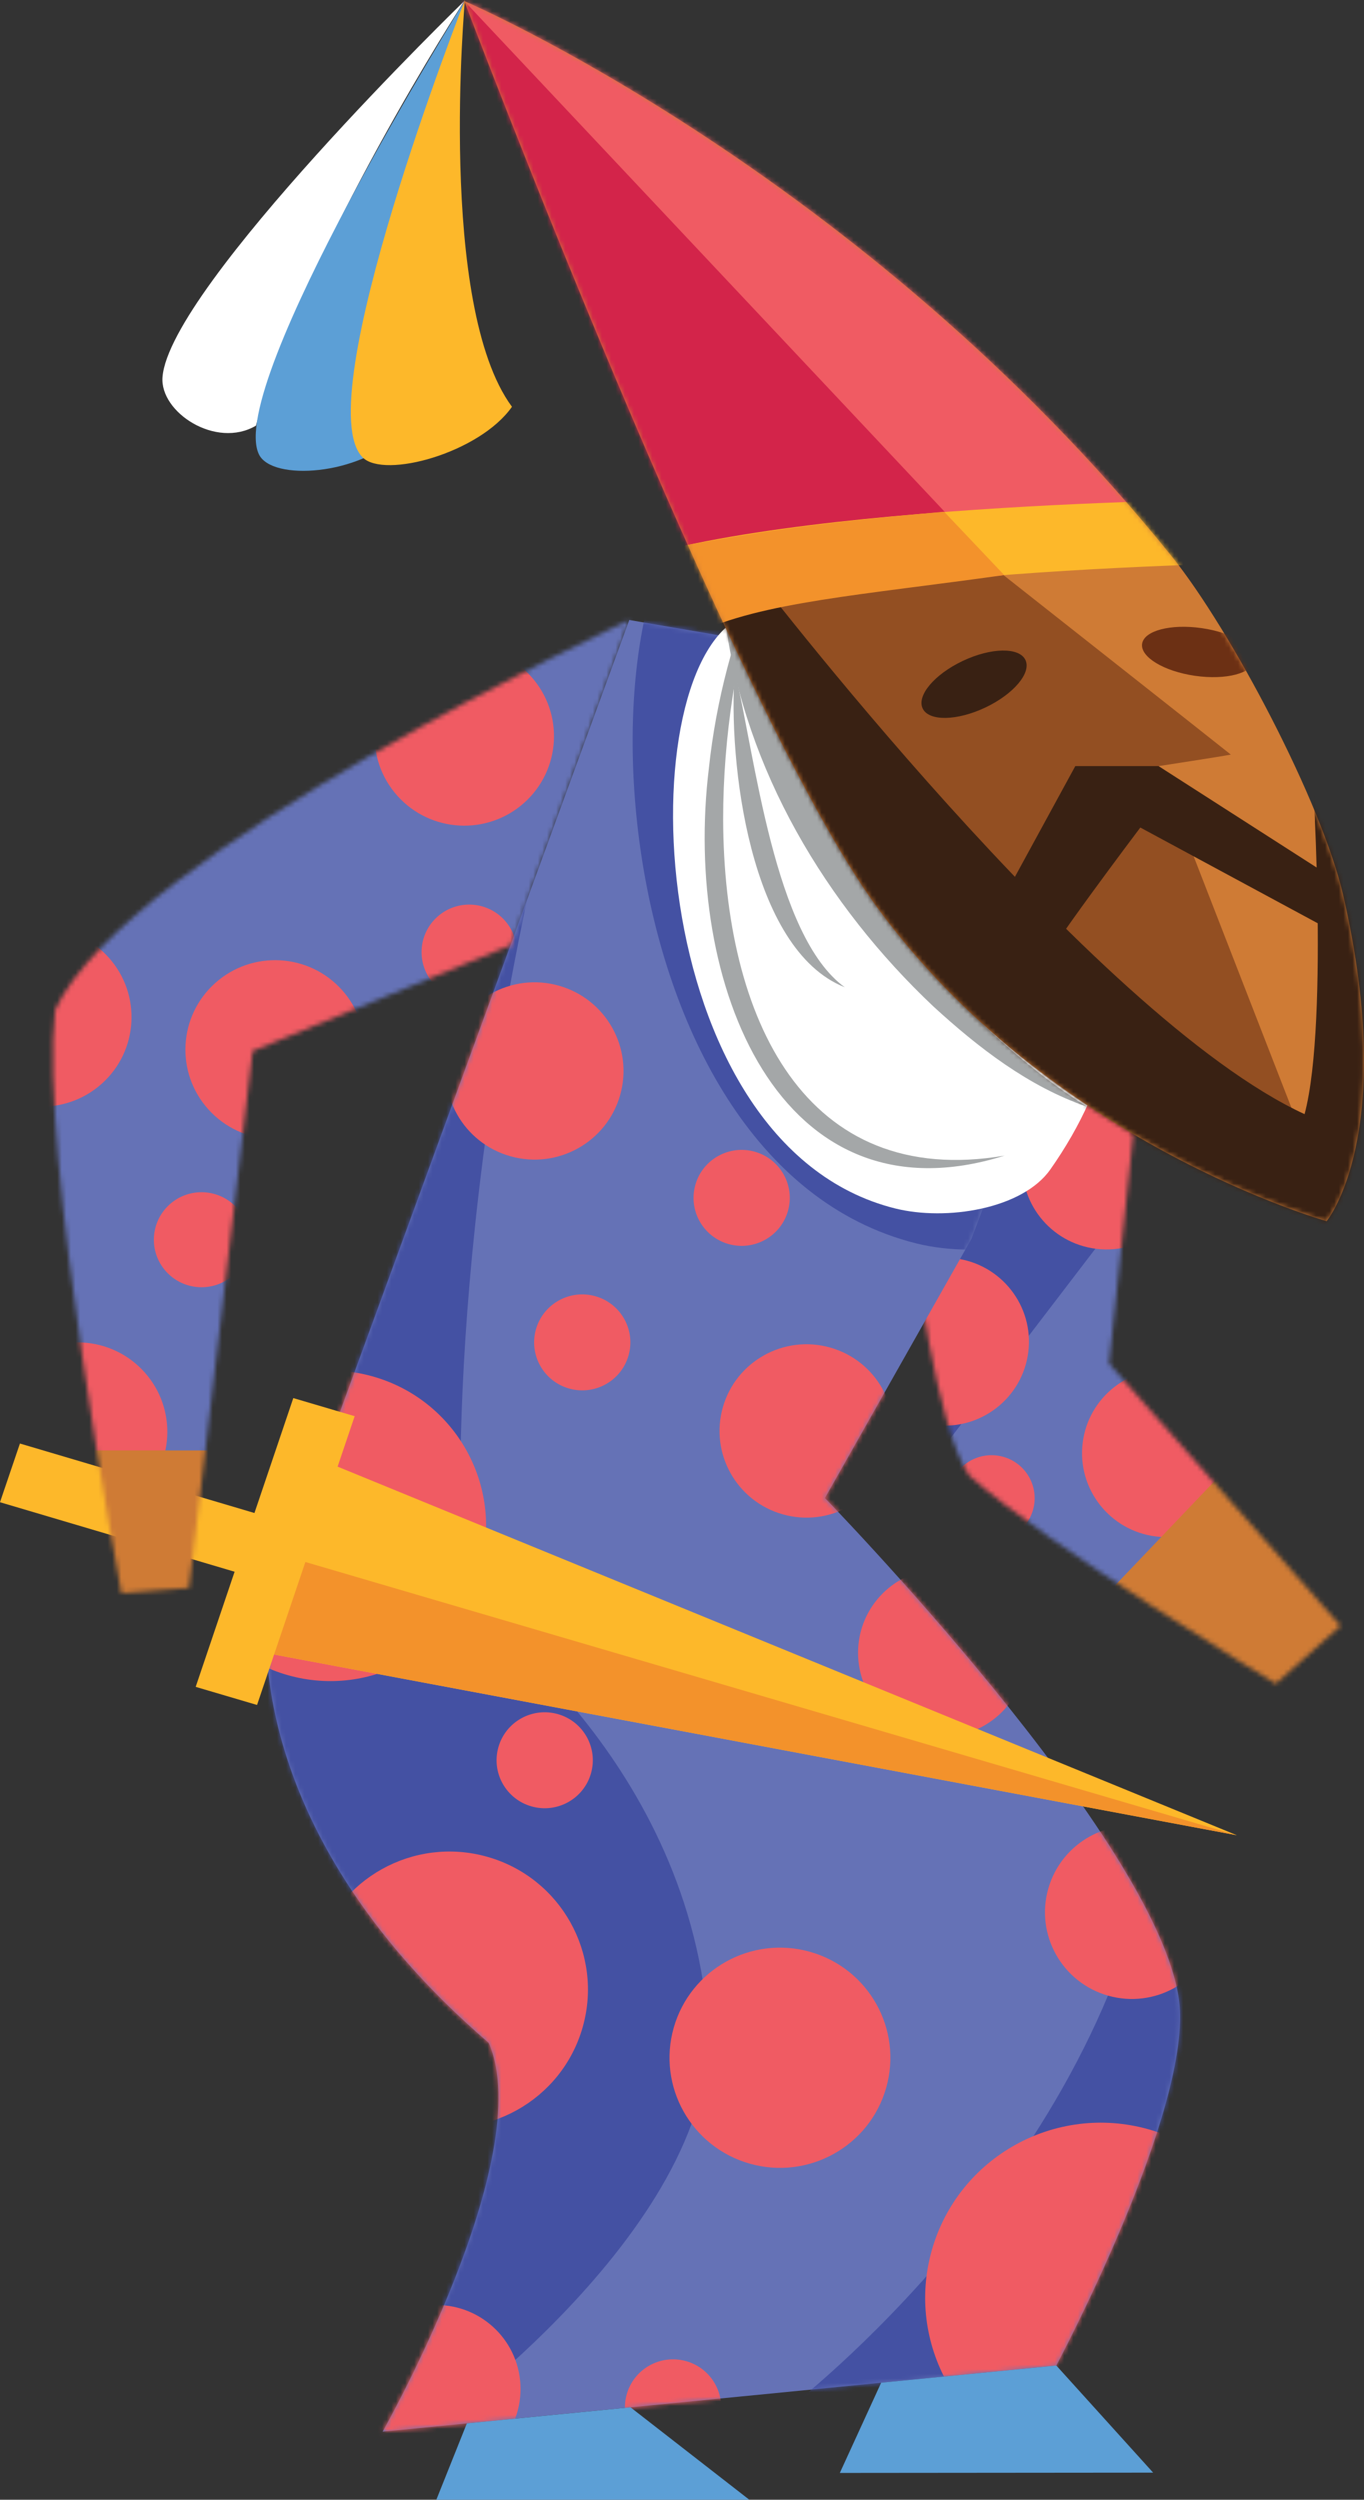
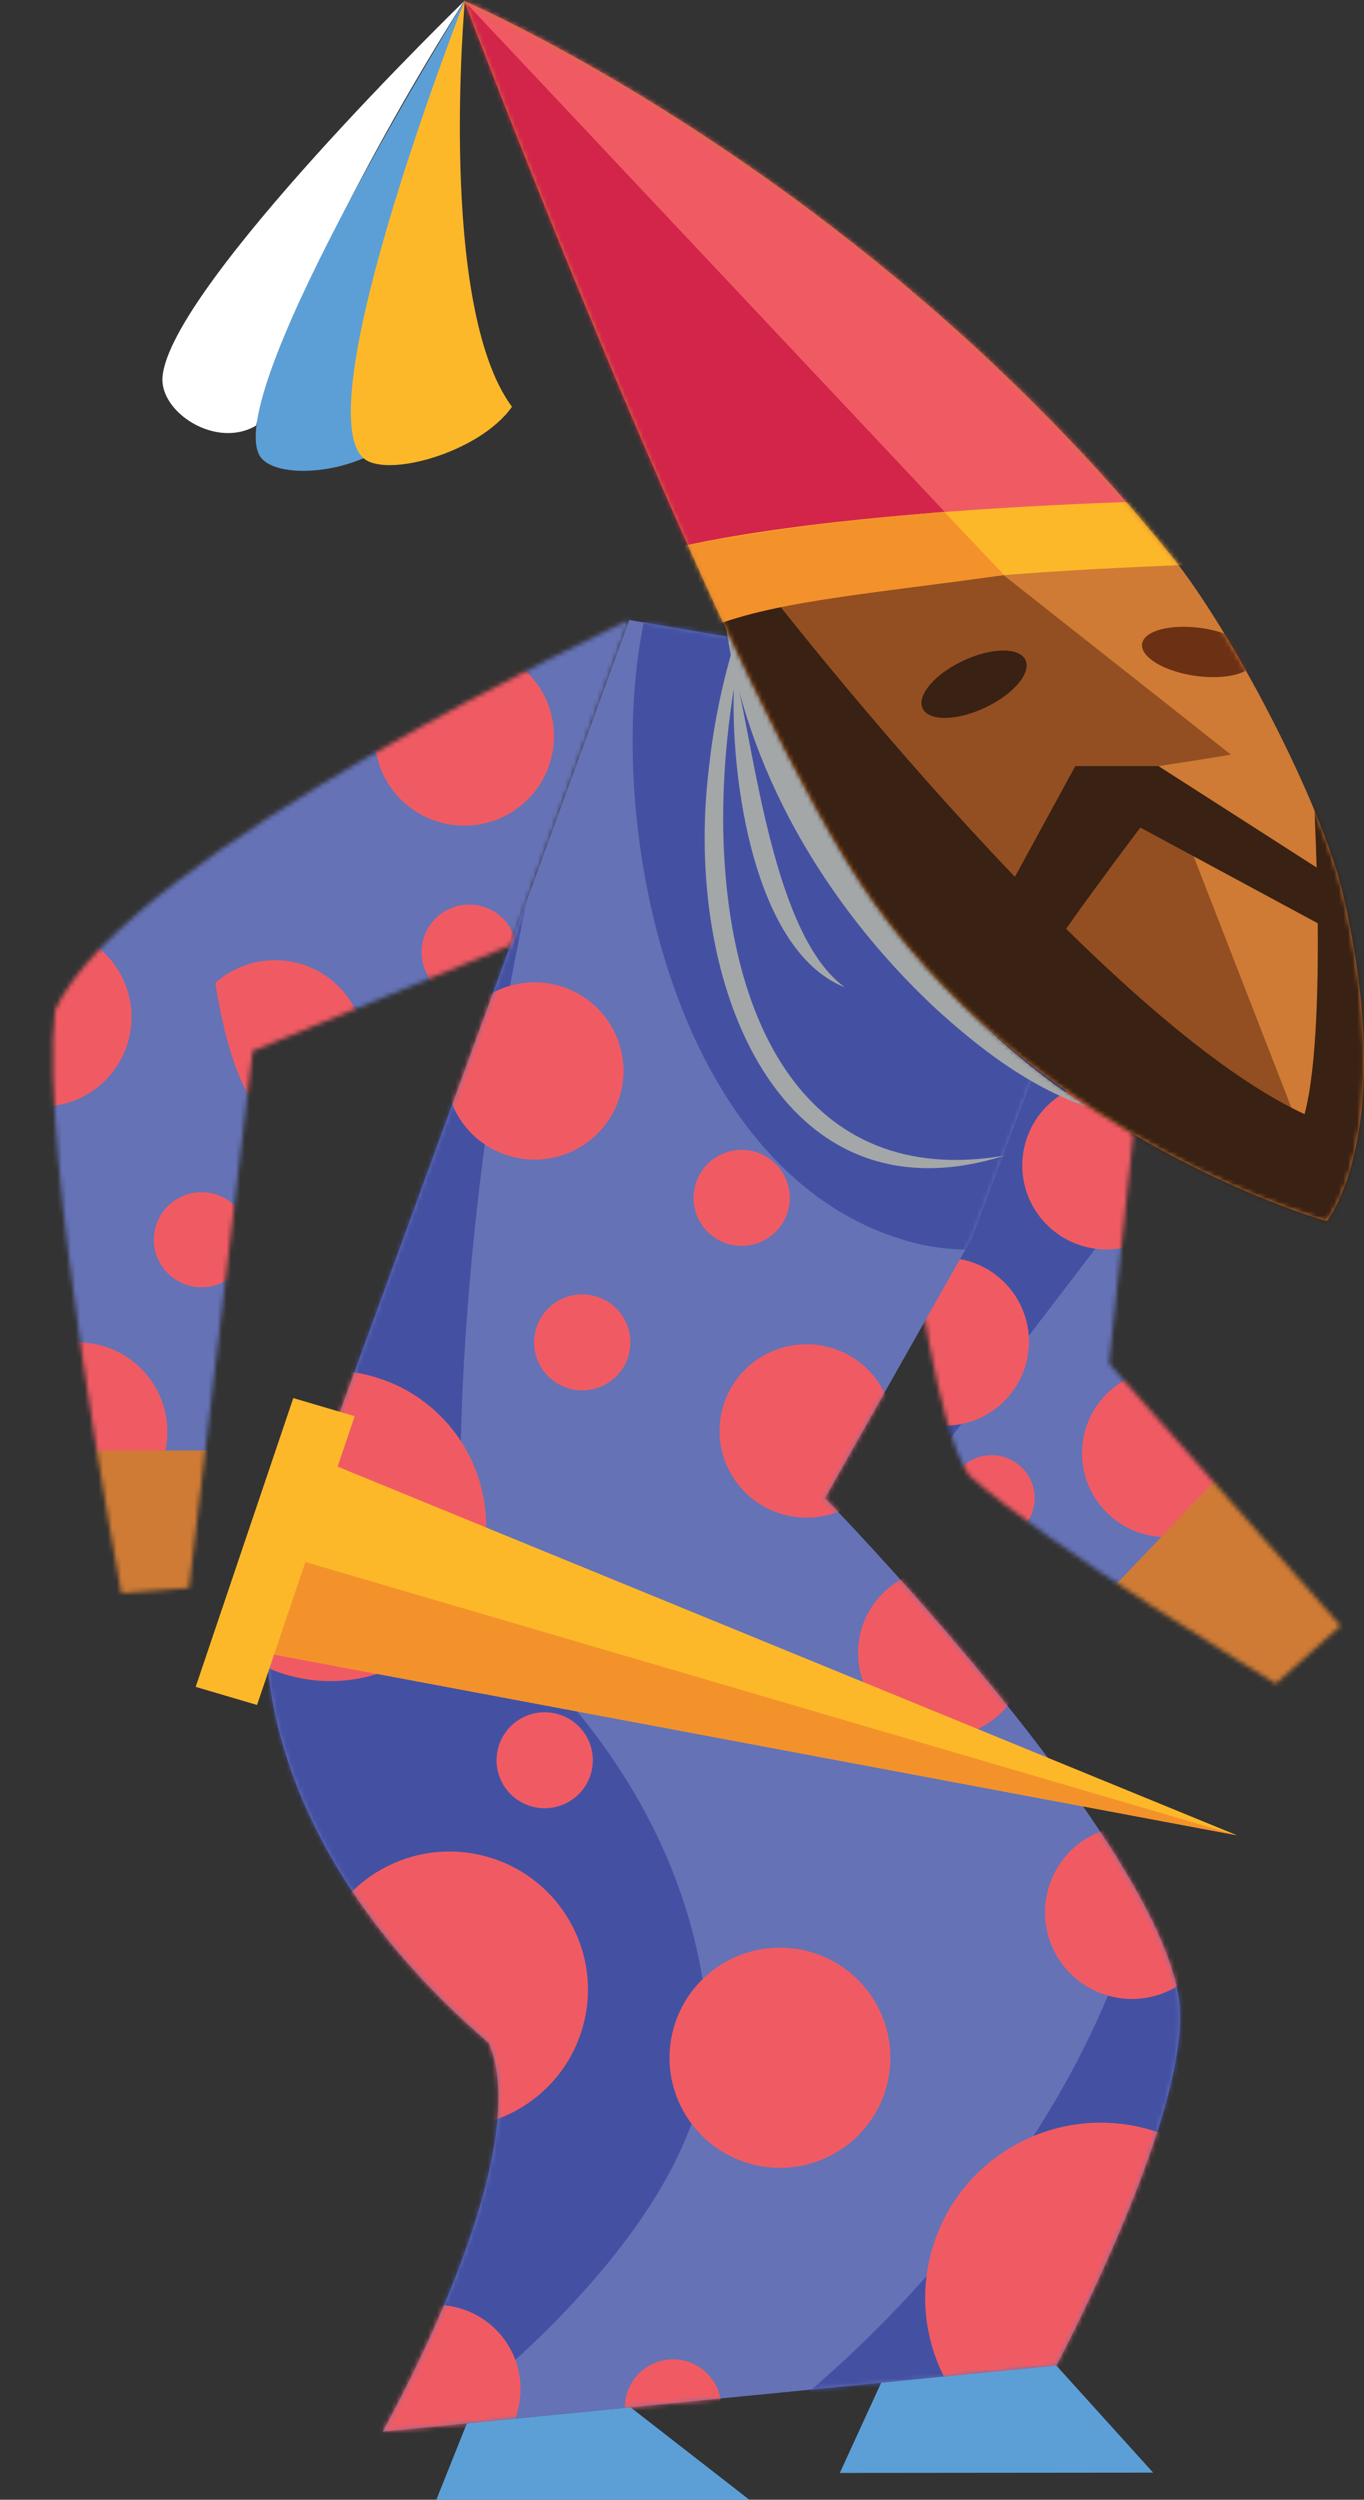
<svg xmlns="http://www.w3.org/2000/svg" width="298" height="546" viewBox="0 0 298 546" fill="none">
  <rect x="0" y="0" width="298" height="546" fill="#333333" stroke="none" />
  <g clip-path="url(#clip0_7_247)">
    <mask id="mask0_7_247" style="mask-type:luminance" maskUnits="userSpaceOnUse" x="199" y="165" width="94" height="203">
      <path d="M199.717 272.542C199.717 272.542 204.442 311.755 211.735 322.276C229.018 337.81 278.748 367.754 278.748 367.754L292.887 355.117L242.302 297.815L256.302 165.728L199.717 272.542Z" fill="white" />
    </mask>
    <g mask="url(#mask0_7_247)">
      <path d="M247.104 155.798L140.719 267.322L237.204 358.79L343.588 247.266L247.104 155.798Z" fill="#6572B6" />
      <path d="M254.287 165.484L246.347 169.569L191.643 269.867L202.924 320.335L248.043 261.325L254.287 165.484Z" fill="#4451A3" />
      <path d="M188.136 290.838C186.909 300.893 194.091 310.037 204.178 311.259C214.265 312.482 223.435 305.322 224.663 295.266C225.89 285.211 218.707 276.067 208.62 274.845C198.534 273.622 189.362 280.782 188.136 290.838Z" fill="#F05B63" />
      <path d="M223.477 252.35C222.25 262.405 229.433 271.549 239.519 272.771C249.606 273.995 258.778 266.834 260.004 256.779C261.231 246.723 254.048 237.58 243.962 236.358C233.875 235.134 224.703 242.295 223.477 252.35Z" fill="#F05B63" />
      <path d="M236.534 315.182C235.307 325.237 242.49 334.381 252.577 335.603C262.663 336.826 271.835 329.666 273.061 319.61C274.288 309.555 267.106 300.411 257.019 299.189C246.932 297.966 237.76 305.126 236.534 315.182Z" fill="#F05B63" />
      <path d="M207.282 326.1C206.655 331.246 210.331 335.927 215.493 336.552C220.655 337.178 225.349 333.514 225.977 328.368C226.605 323.222 222.929 318.541 217.767 317.916C212.605 317.29 207.911 320.954 207.282 326.1Z" fill="#F05B63" />
      <path d="M195.206 250.444C194.579 255.59 198.255 260.27 203.417 260.896C208.579 261.521 213.273 257.857 213.901 252.711C214.529 247.565 210.853 242.885 205.691 242.259C200.529 241.634 195.835 245.298 195.206 250.444Z" fill="#F05B63" />
      <path d="M271.16 317.41L240.213 349.852L278.971 386.595L309.918 354.152L271.16 317.41Z" fill="#CF7B35" />
    </g>
    <path d="M101.435 0.223C101.435 0.223 66.485 54.261 55.916 92.976C47.191 98.11 34.896 90.061 35.503 82.365C37.056 62.664 101.435 0.223 101.435 0.223Z" fill="white" />
    <path d="M101.483 0.223C101.483 0.223 79.032 68.26 87.275 94.892C78.654 103.802 59.379 105.195 56.556 99.214C49.328 83.904 101.483 0.223 101.483 0.223Z" fill="#5C9FD6" />
    <path d="M101.573 0C101.573 0 95.493 66.706 111.851 88.85C104.805 98.908 83.978 104.654 79.234 99.908C67.092 87.757 101.573 0 101.573 0Z" fill="#FDB82A" />
    <path d="M212.237 270.594L180.221 327.206C180.221 327.206 252.799 401.727 257.581 436.82C260.788 460.366 230.78 516.684 230.78 516.684L83.594 531.125C83.594 531.125 117.638 471.047 106.772 446.207C50.931 398.16 58.532 351.469 58.532 351.469L137.484 135.418L255.697 155.637L212.237 270.594Z" fill="#6572B6" />
    <mask id="mask1_7_247" style="mask-type:luminance" maskUnits="userSpaceOnUse" x="58" y="135" width="200" height="397">
      <path d="M58.533 351.469C58.533 351.469 50.933 398.162 106.774 446.207C117.639 471.047 83.595 531.125 83.595 531.125L230.781 516.684C230.781 516.684 260.789 460.366 257.581 436.82C252.8 401.727 180.222 327.206 180.222 327.206L212.238 270.594L255.699 155.637L137.486 135.418L58.533 351.469Z" fill="white" />
    </mask>
    <g mask="url(#mask1_7_247)">
      <path d="M252.473 399.471C241.18 473.413 172.55 525.811 172.55 525.811C172.55 525.811 252.221 523.615 251.932 522.46C251.642 521.304 324.657 408.714 252.473 399.471Z" fill="#4451A3" />
      <path d="M115.15 196.537C95.328 290.234 101.434 350.312 101.434 350.312C101.434 350.312 149.665 382.98 154.58 441.007C158.346 485.488 93.495 531.124 93.495 531.124L71.269 545.999L81.978 480.946L45.927 390.829L59.202 324.661C59.202 324.661 121.523 166.406 115.149 196.535" fill="#4451A3" />
      <path d="M187.464 361C187.464 371.13 195.701 379.341 205.863 379.341C216.024 379.341 224.261 371.13 224.261 361C224.261 350.87 216.024 342.658 205.863 342.658C195.701 342.658 187.464 350.87 187.464 361Z" fill="#F05B63" />
      <path d="M76.929 521.802C76.929 531.932 85.166 540.143 95.327 540.143C105.489 540.143 113.726 531.932 113.726 521.802C113.726 511.672 105.489 503.461 95.327 503.461C85.166 503.461 76.929 511.672 76.929 521.802Z" fill="#F05B63" />
      <path d="M127.301 442.784C131.853 426.766 122.518 410.101 106.45 405.563C90.382 401.025 73.665 410.331 69.113 426.35C64.561 442.368 73.896 459.033 89.964 463.571C106.032 468.109 122.749 458.803 127.301 442.784Z" fill="#F05B63" />
      <path d="M135.485 239.199C138.408 228.91 132.412 218.207 122.092 215.292C111.771 212.377 101.035 218.354 98.11 228.643C95.186 238.932 101.182 249.635 111.503 252.55C121.824 255.465 132.56 249.487 135.485 239.199Z" fill="#F05B63" />
      <path d="M104.905 342.515C110.026 324.495 99.525 305.751 81.45 300.645C63.374 295.54 44.571 306.008 39.449 324.027C34.329 342.047 44.831 360.792 62.905 365.897C80.98 371.002 99.784 360.534 104.905 342.515Z" fill="#F05B63" />
      <path d="M194.467 317.711C197.326 307.651 191.463 297.184 181.372 294.334C171.28 291.484 160.781 297.329 157.922 307.389C155.063 317.449 160.926 327.916 171.017 330.766C181.109 333.616 191.608 327.771 194.467 317.711Z" fill="#F05B63" />
      <path d="M265.568 422.848C268.427 412.788 262.564 402.321 252.473 399.471C242.382 396.621 231.882 402.466 229.023 412.526C226.164 422.586 232.027 433.053 242.119 435.903C252.21 438.753 262.709 432.908 265.568 422.848Z" fill="#F05B63" />
      <path d="M193.61 456.015C197.242 443.236 189.794 429.942 176.976 426.321C164.158 422.701 150.822 430.126 147.19 442.904C143.559 455.683 151.007 468.977 163.824 472.597C176.643 476.217 189.979 468.793 193.61 456.015Z" fill="#F05B63" />
      <path d="M277.407 512.315C283.183 491.994 271.338 470.853 250.954 465.095C230.57 459.337 209.363 471.145 203.587 491.466C197.812 511.787 209.656 532.928 230.04 538.686C250.425 544.443 271.631 532.636 277.407 512.315Z" fill="#F05B63" />
      <path d="M174.86 214.758C177.009 207.198 172.602 199.333 165.018 197.191C157.434 195.049 149.544 199.442 147.396 207.002C145.247 214.563 149.654 222.428 157.237 224.57C164.821 226.712 172.71 222.319 174.859 214.758" fill="#F05B63" />
      <path d="M137.322 296.062C138.904 290.493 135.659 284.699 130.072 283.122C124.486 281.545 118.674 284.78 117.092 290.349C115.51 295.918 118.755 301.712 124.342 303.289C129.928 304.866 135.739 301.631 137.322 296.062Z" fill="#F05B63" />
      <path d="M129.117 387.335C130.7 381.766 127.454 375.972 121.868 374.395C116.281 372.818 110.47 376.053 108.888 381.622C107.305 387.191 110.551 392.985 116.137 394.562C121.724 396.139 127.535 392.904 129.117 387.335Z" fill="#F05B63" />
      <path d="M157.16 528.668C158.742 523.099 155.496 517.306 149.91 515.728C144.323 514.151 138.512 517.386 136.93 522.955C135.347 528.524 138.593 534.318 144.179 535.895C149.766 537.473 155.577 534.237 157.16 528.668Z" fill="#F05B63" />
      <path d="M262.67 198.43C266.334 185.537 258.821 172.124 245.886 168.471C232.954 164.818 219.498 172.309 215.834 185.202C212.17 198.094 219.684 211.508 232.617 215.161C245.55 218.813 259.005 211.323 262.669 198.429" fill="#F05B63" />
      <path d="M253.978 181.598C267.746 208.476 260.548 236.441 243.51 260.706C235.738 271.774 214.458 275.155 200.189 271.589C129.086 253.828 125.043 118.722 158.493 106.032C180.729 97.596 232.441 139.556 253.977 181.598" fill="#4451A3" />
      <path d="M172.149 264.5C173.731 258.931 170.486 253.138 164.899 251.56C159.313 249.983 153.501 253.218 151.919 258.787C150.337 264.357 153.582 270.15 159.169 271.727C164.755 273.305 170.566 270.069 172.149 264.5Z" fill="#F05B63" />
    </g>
    <path d="M270.229 400.861L47.782 359.113L62.455 315.714L270.229 400.861Z" fill="#FDB82A" />
-     <path d="M70.387 348.97L74.741 336.148L4.354 315.297L0 328.119L70.387 348.97Z" fill="#FDB82A" />
    <path d="M77.485 309.326L64.079 305.372L42.751 368.45L56.158 372.404L77.485 309.326Z" fill="#FDB82A" />
    <path d="M270.229 400.861L66.716 341.175L59.884 361.384L270.229 400.861Z" fill="#F3922B" />
    <path d="M251.931 540.079L183.481 540.143L192.512 520.437L230.781 516.682L251.931 540.079Z" fill="#5C9FD6" />
    <path d="M137.75 525.811L163.707 546H95.328L102 529.319L137.75 525.811Z" fill="#5C9FD6" />
-     <path d="M237.673 193.497C248.451 214.54 242.816 236.432 229.478 255.429C223.393 264.094 206.734 266.741 195.562 263.95C139.896 250.044 136.73 144.27 162.918 134.335C180.327 127.731 220.812 160.581 237.673 193.496" fill="white" />
    <path d="M237.437 241.71C203.068 219.973 172.197 175.737 163.302 136.201C160.918 128.468 165.811 120.761 167.385 113.141C163.528 120.221 157.623 127.06 158.478 135.78C162.743 168.08 180.448 197.677 203.932 219.842C213.754 228.844 224.721 237.338 237.436 241.71" fill="#A4A7A8" />
    <path d="M219.481 252.409C175.892 259.838 158.123 222.569 157.99 178.96C157.976 160.731 160.996 142.767 165.916 125.234C160.332 138.552 156.454 152.922 154.881 167.732C149.097 214.857 170.232 267.898 219.482 252.409" fill="#A4A7A8" />
    <path d="M289.835 266.741C289.835 266.741 305.451 247.994 293.49 195.657C288.859 175.4 268.993 137.657 255.942 121.458C188.159 37.323 101.434 0.223 101.434 0.223C101.434 0.223 159.506 154.024 191.48 197.976C229.137 249.74 289.834 266.741 289.834 266.741" fill="#CF7B35" />
    <mask id="mask2_7_247" style="mask-type:luminance" maskUnits="userSpaceOnUse" x="101" y="0" width="197" height="267">
      <path d="M191.481 197.976C229.14 249.74 289.835 266.741 289.835 266.741C289.835 266.741 305.451 247.994 293.49 195.657C288.859 175.399 268.993 137.657 255.942 121.458C188.159 37.323 101.435 0.223 101.435 0.223C101.435 0.223 159.508 154.024 191.481 197.976Z" fill="white" />
    </mask>
    <g mask="url(#mask2_7_247)">
      <path d="M74.645 -4.513H261.383V116.722L99.233 135.702L74.645 -4.513Z" fill="#F05B63" />
      <path d="M209.767 118.146C209.767 118.146 267.868 163.955 268.901 164.818C267.108 165.192 253.119 167.336 253.119 167.336L294.155 272.837L158.919 210.232C158.919 210.232 134.663 121.79 134.663 119.803C134.663 117.816 147.622 104.566 147.622 104.566L209.768 118.147L209.767 118.146Z" fill="#934F22" />
      <path d="M286.512 164.818C286.512 164.818 290.491 222.819 285.016 243.356C238.548 221.916 163.902 124.108 163.902 124.108L139.48 128.581L231.188 257.6C231.188 257.6 300.965 281.581 300.965 279.611C300.965 277.64 310.435 224.475 310.435 224.475L286.511 161.871V164.818H286.512Z" fill="#392113" />
      <path d="M288.754 190.191L253.118 167.335H234.926L213.245 207.084C213.245 207.084 227.699 213.295 227.45 211.556C227.201 209.817 249.131 180.751 249.131 180.751L291.495 203.607L288.754 190.191Z" fill="#392113" />
      <path d="M219.392 125.609L101.435 0.223L88.143 8.504L140.139 121.509L153.602 133.482L219.392 125.609Z" fill="#D3244A" />
      <path d="M128.348 125.764C162.216 109.626 272.285 109.037 272.285 109.037L261.019 -11.144L273.389 -12.297L286.05 122.759C286.05 122.759 175.981 123.347 142.113 139.486C134.941 142.903 128.884 137.309 123.811 126.734C125.272 126.805 126.782 126.509 128.347 125.763" fill="#FDB82A" />
      <path d="M150.251 119.033C167.059 115.911 179.27 114.181 206.268 111.77L219.392 125.609C188.242 129.988 166.498 131.477 152.207 138.287C145.036 141.704 138.979 136.11 133.906 125.535C135.367 125.605 148.546 119.35 150.251 119.033Z" fill="#F3922B" />
      <path d="M201.584 154.757C202.939 157.572 209.062 157.476 215.259 154.546C221.455 151.614 225.38 146.957 224.025 144.143C222.67 141.33 216.547 141.424 210.35 144.355C204.154 147.285 200.229 151.944 201.584 154.757Z" fill="#392113" />
      <path d="M249.519 140.634C249.118 143.511 254.295 146.635 261.083 147.611C267.872 148.588 273.7 147.049 274.102 144.172C274.503 141.295 269.326 138.172 262.538 137.196C255.749 136.218 249.921 137.758 249.519 140.634Z" fill="#6C3014" />
    </g>
    <mask id="mask3_7_247" style="mask-type:luminance" maskUnits="userSpaceOnUse" x="11" y="135" width="127" height="214">
      <path d="M12.029 220.625C8.387 251.184 26.515 348.002 26.515 348.002L41.292 346.847L55.2 229.579L111.515 206.484L137.484 135.418C137.484 135.418 27.847 186.234 12.029 220.625Z" fill="white" />
    </mask>
    <g mask="url(#mask3_7_247)">
      <path d="M155.81 118.023H-18.393V322.006H155.81V118.023Z" fill="#6572B6" />
      <path d="M88.373 146.239C80.302 153.431 79.608 165.782 86.822 173.827C94.035 181.873 106.425 182.565 114.495 175.374C122.566 168.182 123.26 155.831 116.046 147.785C108.832 139.74 96.442 139.048 88.373 146.239Z" fill="#F05B63" />
-       <path d="M47.045 214.694C38.974 221.885 38.28 234.236 45.494 242.282C52.708 250.328 65.097 251.02 73.167 243.828C81.237 236.637 81.932 224.286 74.718 216.24C67.504 208.194 55.114 207.502 47.045 214.694Z" fill="#F05B63" />
+       <path d="M47.045 214.694C52.708 250.328 65.097 251.02 73.167 243.828C81.237 236.637 81.932 224.286 74.718 216.24C67.504 208.194 55.114 207.502 47.045 214.694Z" fill="#F05B63" />
      <path d="M3.899 298.176C-4.171 305.368 -4.866 317.719 2.348 325.765C9.562 333.81 21.952 334.502 30.021 327.311C38.092 320.12 38.786 307.768 31.572 299.723C24.359 291.677 11.969 290.985 3.899 298.176Z" fill="#F05B63" />
      <path d="M-3.923 207.605C-11.994 214.796 -12.688 227.147 -5.475 235.193C1.739 243.239 14.129 243.931 22.198 236.739C30.269 229.548 30.963 217.197 23.75 209.151C16.536 201.105 4.146 200.413 -3.923 207.605Z" fill="#F05B63" />
      <path d="M37.089 263.046C32.802 266.865 32.433 273.427 36.264 277.7C40.095 281.973 46.677 282.341 50.964 278.522C55.251 274.703 55.62 268.141 51.788 263.868C47.957 259.594 41.375 259.227 37.089 263.046Z" fill="#F05B63" />
      <path d="M95.575 200.224C91.288 204.043 90.919 210.604 94.751 214.878C98.582 219.151 105.164 219.519 109.45 215.7C113.737 211.88 114.106 205.319 110.275 201.046C106.444 196.772 99.862 196.404 95.575 200.224Z" fill="#F05B63" />
      <path d="M58.184 316.805H6.279V368.55H58.184V316.805Z" fill="#CF7B35" />
    </g>
    <path d="M160.532 146.538C158.996 166.103 163.733 207.421 184.567 215.643C169.088 204.449 164.973 165.075 160.532 146.538Z" fill="#A4A7A8" />
  </g>
  <defs>
    <clipPath id="clip0_7_247">
      <rect width="298" height="546" fill="white" />
    </clipPath>
  </defs>
</svg>